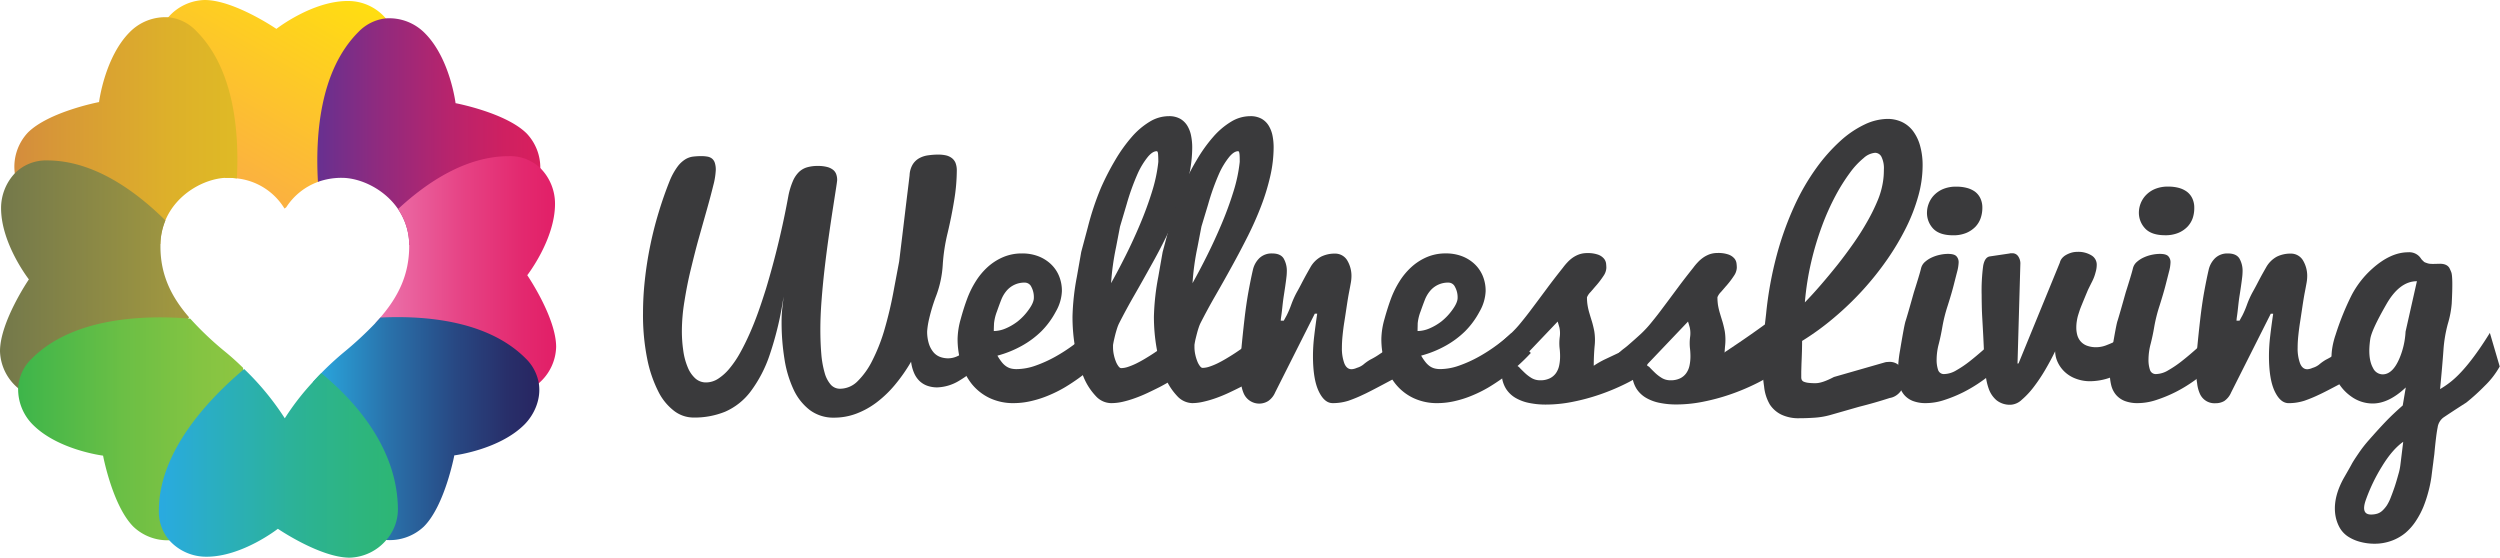
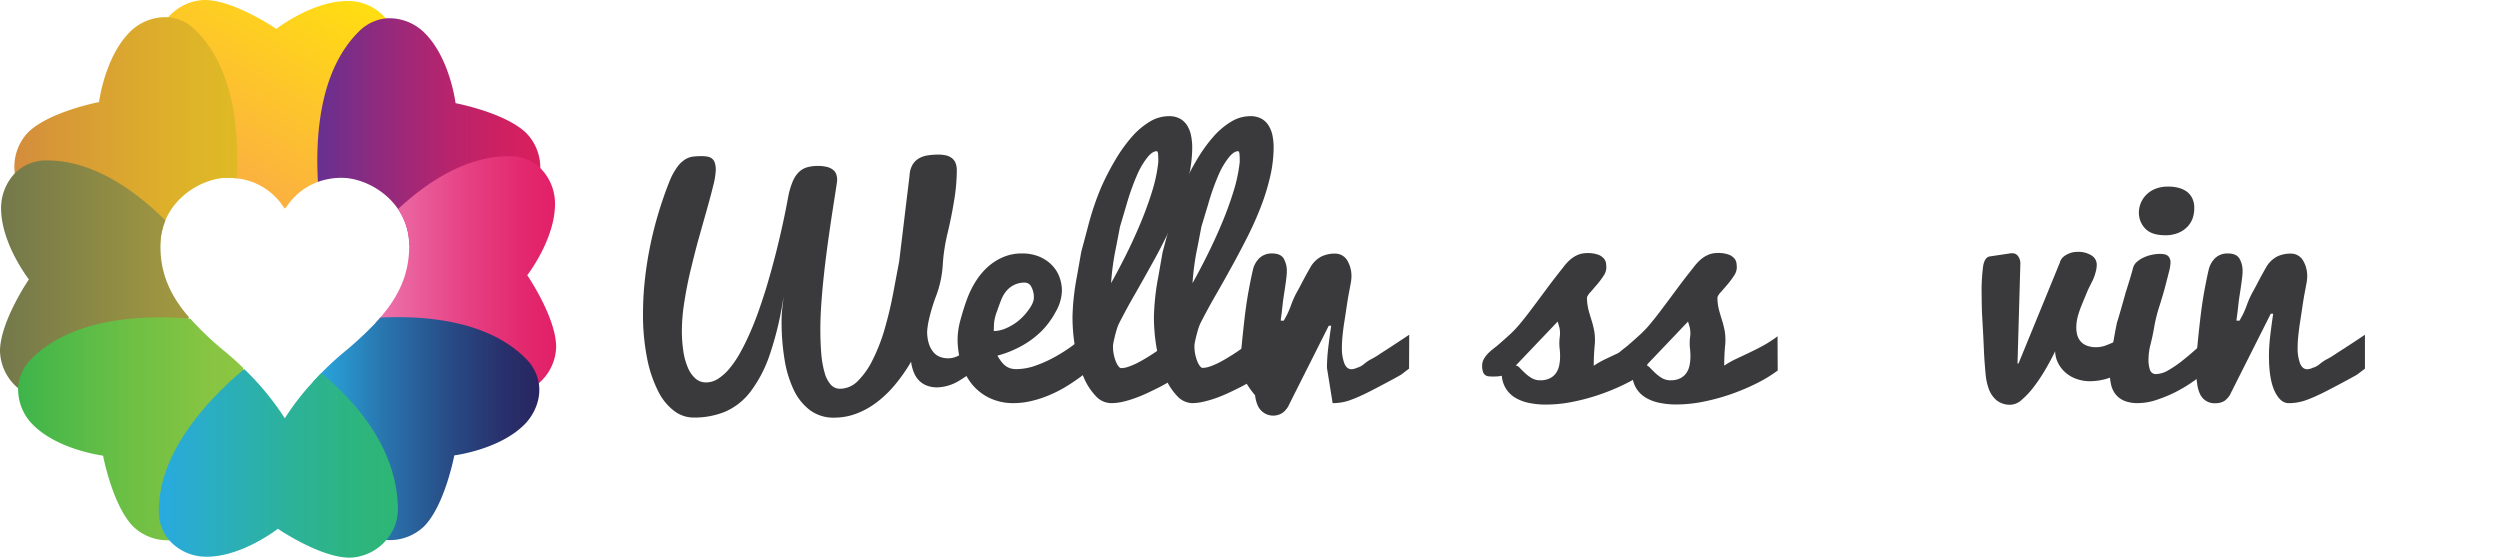
<svg xmlns="http://www.w3.org/2000/svg" viewBox="0 0 952 212.36">
  <defs>
    <style>.cls-1{isolation:isolate;}.cls-2{mix-blend-mode:darken;fill:url(#linear-gradient);}.cls-3,.cls-4,.cls-5,.cls-6,.cls-7,.cls-8,.cls-9{mix-blend-mode:multiply;}.cls-3{fill:url(#linear-gradient-2);}.cls-4{fill:url(#linear-gradient-3);}.cls-5{fill:url(#linear-gradient-4);}.cls-6{fill:url(#linear-gradient-5);}.cls-7{fill:url(#linear-gradient-6);}.cls-8{fill:url(#linear-gradient-7);}.cls-9{fill:url(#linear-gradient-8);}.cls-10{fill:#f9ed32;}.cls-11{fill:none;}.cls-12{fill:#3a3a3c;}</style>
    <linearGradient id="linear-gradient" x1="80.44" y1="64.66" x2="122.59" y2="-8.35" gradientUnits="userSpaceOnUse">
      <stop offset="0" stop-color="#fbb041" />
      <stop offset="0.92" stop-color="#ffda15" />
      <stop offset="1" stop-color="#ffde11" />
    </linearGradient>
    <linearGradient id="linear-gradient-2" x1="5.49" y1="49.71" x2="90.39" y2="49.71" gradientUnits="userSpaceOnUse">
      <stop offset="0" stop-color="#d48c3d" />
      <stop offset="0.18" stop-color="#d79737" />
      <stop offset="0.69" stop-color="#ddb02a" />
      <stop offset="1" stop-color="#dfba25" />
    </linearGradient>
    <linearGradient id="linear-gradient-3" y1="106.6" x2="71.98" y2="106.6" gradientUnits="userSpaceOnUse">
      <stop offset="0" stop-color="#73784b" />
      <stop offset="0.08" stop-color="#777b4a" />
      <stop offset="1" stop-color="#a3993f" />
    </linearGradient>
    <linearGradient id="linear-gradient-4" x1="6.89" y1="163.3" x2="93.38" y2="163.3" gradientUnits="userSpaceOnUse">
      <stop offset="0" stop-color="#3db54a" />
      <stop offset="0.04" stop-color="#41b64a" />
      <stop offset="0.46" stop-color="#6bbf45" />
      <stop offset="0.8" stop-color="#84c442" />
      <stop offset="1" stop-color="#8ec641" />
    </linearGradient>
    <linearGradient id="linear-gradient-5" x1="120.82" y1="50.11" x2="205.75" y2="50.11" gradientUnits="userSpaceOnUse">
      <stop offset="0" stop-color="#673090" />
      <stop offset="0.25" stop-color="#8c2b80" />
      <stop offset="0.58" stop-color="#b6246d" />
      <stop offset="0.84" stop-color="#cf2061" />
      <stop offset="1" stop-color="#d91f5d" />
    </linearGradient>
    <linearGradient id="linear-gradient-6" x1="142.91" y1="104.99" x2="211.75" y2="104.99" gradientUnits="userSpaceOnUse">
      <stop offset="0" stop-color="#ec76ae" />
      <stop offset="0.09" stop-color="#eb6ca6" />
      <stop offset="0.49" stop-color="#e64284" />
      <stop offset="0.81" stop-color="#e3296f" />
      <stop offset="1" stop-color="#e21f67" />
    </linearGradient>
    <linearGradient id="linear-gradient-7" x1="118.86" y1="163.21" x2="205.37" y2="163.21" gradientUnits="userSpaceOnUse">
      <stop offset="0" stop-color="#29aae1" />
      <stop offset="0.33" stop-color="#2973ac" />
      <stop offset="0.63" stop-color="#284883" />
      <stop offset="0.86" stop-color="#282f6a" />
      <stop offset="1" stop-color="#282561" />
    </linearGradient>
    <linearGradient id="linear-gradient-8" x1="60.51" y1="176.42" x2="151.52" y2="176.42" gradientUnits="userSpaceOnUse">
      <stop offset="0" stop-color="#29aae1" />
      <stop offset="0.23" stop-color="#2aaec1" />
      <stop offset="0.57" stop-color="#2cb297" />
      <stop offset="0.84" stop-color="#2db57e" />
      <stop offset="1" stop-color="#2db674" />
    </linearGradient>
  </defs>
  <title>Logo</title>
  <g class="cls-1">
    <g id="Layer_2" data-name="Layer 2">
      <g id="Layer_1-2" data-name="Layer 1">
        <path class="cls-2" d="M150.56,18c0,20.93-16.33,39.63-29.44,51.27,0,0,0,0-.05,0v0A24.29,24.29,0,0,0,109,78.93c-.23.18-.46.36-.66.49A24.19,24.19,0,0,0,90.2,67.93a29.7,29.7,0,0,0-3.44-.21c-.33,0-.64,0-1,0-12.3-10.88-26-27.82-26.24-49.2a17.62,17.62,0,0,1,4.6-12A19,19,0,0,1,77.92,0c11.24,0,27.33,11,27.33,11S118.82.38,132.41.38A18.85,18.85,0,0,1,146.91,7,17,17,0,0,1,150.56,18Z" />
        <path class="cls-3" d="M90.2,67.93a29.7,29.7,0,0,0-3.44-.21c-.33,0-.64,0-1,0-8,.43-18.52,6-22.8,16.2a24.84,24.84,0,0,0-1.9,9c-16,.51-36-2.35-50.31-16.39A17.63,17.63,0,0,1,5.64,66a19,19,0,0,1,5-15.54c8-7.94,27.08-11.59,27.08-11.59s2.13-17.08,11.72-26.67a19,19,0,0,1,14.7-5.62,16.81,16.81,0,0,1,10.56,5.19C89.26,26.27,91.11,50.49,90.2,67.93Z" />
        <path class="cls-4" d="M72,120.82a4.73,4.73,0,0,1-.36.45c-10.55,13.22-29,30.6-53.07,30.83a17.59,17.59,0,0,1-11.64-4.25A19.06,19.06,0,0,1,0,133.75c0-11.23,11-27.36,11-27.36S.41,92.83.41,79.26A19.37,19.37,0,0,1,5.64,66,16.71,16.71,0,0,1,18,61.09c17.51,0,33.46,11.44,45,22.86a24.84,24.84,0,0,0-1.9,9c0,.28,0,.56,0,.84C61.07,104.55,65.17,113,72,120.82Z" />
        <path class="cls-5" d="M76.94,200.46a17.83,17.83,0,0,1-12.45,5.27,18.87,18.87,0,0,1-13.67-5.14c-8-8-11.57-27.08-11.57-27.08s-17.08-2.13-26.67-11.72a19.06,19.06,0,0,1-5.67-13.94,16.64,16.64,0,0,1,5.24-11.34c15.49-15.46,41.91-16.58,59.47-15.24l.84.08A121.25,121.25,0,0,0,86.1,134.23c2.33,1.93,4.45,3.87,6.42,5.8a6.32,6.32,0,0,1,.11.76C94.55,157.59,93.89,183.13,76.94,200.46Z" />
        <path class="cls-6" d="M205.75,64a17.91,17.91,0,0,1-5.31,12.94C187.76,89.36,170.68,93,155.85,93.33a24.48,24.48,0,0,0-4.26-13.71c-5.34-7.82-14.55-11.9-21.41-11.9a26.44,26.44,0,0,0-9.06,1.52s0,0-.05,0v0c-1-17.51.63-42.29,15.44-57.09A17,17,0,0,1,146.91,7a19,19,0,0,1,14.86,5.62c9.61,9.59,11.71,26.67,11.71,26.67s19.16,3.62,27.11,11.57A18.91,18.91,0,0,1,205.75,64Z" />
        <path class="cls-7" d="M142.91,123.07c10.86,12.58,28.2,27.18,50.29,27.44a17.64,17.64,0,0,0,12-4.59,18.93,18.93,0,0,0,6.58-13.79c0-11.23-11-27.33-11-27.33s10.57-13.59,10.57-27.16A19.18,19.18,0,0,0,205.75,64a16.62,16.62,0,0,0-12-4.53c-16.12,0-30.93,9.7-42.19,20.15a24.48,24.48,0,0,1,4.26,13.71,2.82,2.82,0,0,1,0,.41c0,10.86-4.15,19.26-11,27.18Z" />
        <path class="cls-8" d="M144.86,120.92c17.34-.83,40.95,1.22,55.25,15.51a17.15,17.15,0,0,1,5.06,9.49c1,6.13-1.8,12.08-5.49,15.77-9.59,9.59-26.68,11.72-26.68,11.72s-3.62,19.16-11.59,27.1a18.93,18.93,0,0,1-14.3,5.12,17.69,17.69,0,0,1-11.79-5.27c-15.46-15.77-17.39-38.36-16.15-54.94,1-1.09,2.06-2.23,3.19-3.37a114.39,114.39,0,0,1,8.48-7.82,134.53,134.53,0,0,0,12.07-11.16Z" />
        <path class="cls-9" d="M151.52,193.78a17.73,17.73,0,0,1-4.41,11.85,19,19,0,0,1-13.94,6.73c-11.26,0-27.36-11-27.36-11S92.25,212,78.68,212a18.89,18.89,0,0,1-14.19-6.22,16.74,16.74,0,0,1-4-11.34c0-22.4,18.7-42.24,32.12-53.6a3.68,3.68,0,0,1,.38-.31,103.46,103.46,0,0,1,15.46,18.76,95.45,95.45,0,0,1,10.7-13.82c1-1.09,2.06-2.23,3.19-3.37C135.32,152.78,151.29,170.7,151.52,193.78Z" />
        <path class="cls-10" d="M121.12,69.24s0,0-.05,0v0S121.1,69.22,121.12,69.24Z" />
-         <path class="cls-11" d="M144.86,120.92c-.61.71-1.26,1.44-2,2.15" />
        <path class="cls-12" d="M272.57,64.73a27.46,27.46,0,0,1-.95,5.88c-.64,2.6-1.43,5.6-2.39,9s-2,7.09-3.12,11.07S264,98.7,263,102.8s-1.76,8.13-2.39,12.09a70.79,70.79,0,0,0-.95,11,51.2,51.2,0,0,0,.55,7.77,25,25,0,0,0,1.7,6.26,11.48,11.48,0,0,0,2.88,4.19,6,6,0,0,0,4.09,1.52,8.49,8.49,0,0,0,4.58-1.4,18.85,18.85,0,0,0,4.3-3.87,38.07,38.07,0,0,0,4-5.86q1.9-3.4,3.66-7.36c1.18-2.64,2.28-5.41,3.32-8.32s2-5.86,2.94-8.82a326.41,326.41,0,0,0,8.59-35.7A28.42,28.42,0,0,1,301.91,69a10.8,10.8,0,0,1,2.29-3.46,7.49,7.49,0,0,1,3.11-1.82,14.44,14.44,0,0,1,4.09-.53,13.46,13.46,0,0,1,3.62.41,6.08,6.08,0,0,1,2.24,1.09,3.75,3.75,0,0,1,1.18,1.67,6.37,6.37,0,0,1,.35,2.19c0,.27-.15,1.4-.46,3.37s-.7,4.52-1.18,7.61-1,6.6-1.56,10.52-1.08,7.94-1.56,12.07-.87,8.22-1.18,12.25-.46,7.74-.46,11.12.13,6.58.37,9.37a36.91,36.91,0,0,0,1.27,7.12,11.51,11.51,0,0,0,2.32,4.49,4.64,4.64,0,0,0,3.56,1.56,9.44,9.44,0,0,0,6.68-2.88,28.93,28.93,0,0,0,5.51-7.7,67.86,67.86,0,0,0,4.48-11.15,151.37,151.37,0,0,0,3.9-16.54c1.28-6.8,1.93-10.2,1.92-10.19l1.35-11.11q1.33-11.11,1.84-15.24t.78-6.46a8.76,8.76,0,0,1,1.16-4.09,6.83,6.83,0,0,1,2.47-2.4,9.51,9.51,0,0,1,3.42-1.12,26.46,26.46,0,0,1,3.91-.28,13.24,13.24,0,0,1,2.86.29,5.93,5.93,0,0,1,2.22,1A4.49,4.49,0,0,1,363.85,62a7.92,7.92,0,0,1,.5,3,71.21,71.21,0,0,1-1,11.27q-1,6.15-2.47,12.34A69.46,69.46,0,0,0,359,100.83a40.23,40.23,0,0,1-2.4,11.52,67.71,67.71,0,0,0-2.8,9.1,29.93,29.93,0,0,0-.74,4.67,15.41,15.41,0,0,0,.64,4.71,9.53,9.53,0,0,0,1.7,3.22,6.15,6.15,0,0,0,2.53,1.84,8.89,8.89,0,0,0,3.15.56,8.47,8.47,0,0,0,3.43-.78,13.35,13.35,0,0,0,3.37-2.16,17.66,17.66,0,0,0,3-3.31,19.92,19.92,0,0,0,2.28-4.29l1,11.83a38.87,38.87,0,0,1-8.79,7.16,17.15,17.15,0,0,1-8.5,2.62,11.22,11.22,0,0,1-3.57-.56,8.42,8.42,0,0,1-3-1.74,9.39,9.39,0,0,1-2.16-3.05,15.6,15.6,0,0,1-1.2-4.43,63.48,63.48,0,0,1-6.17,8.83,42.28,42.28,0,0,1-7,6.7,30.66,30.66,0,0,1-7.75,4.27,23.84,23.84,0,0,1-8.35,1.5,15,15,0,0,1-9.28-2.88,21,21,0,0,1-6.2-7.83,42.84,42.84,0,0,1-3.47-11.65,88,88,0,0,1-1.09-14.23,44.42,44.42,0,0,1,.28-5.19c.2-1.61.35-3.05.47-4.32a124.07,124.07,0,0,1-5.22,22,49.39,49.39,0,0,1-7.38,14.21,24.37,24.37,0,0,1-9.68,7.64A30.94,30.94,0,0,1,264,159a12.16,12.16,0,0,1-7.26-2.5,21.11,21.11,0,0,1-6.08-7.47,48,48,0,0,1-4.21-12.42,84.36,84.36,0,0,1-1.59-17.43,115.11,115.11,0,0,1,.7-12.54q.69-6.42,2-12.88T250.78,81q1.91-6.35,4.32-12.33A25.26,25.26,0,0,1,258,63.46a10.9,10.9,0,0,1,2.94-2.77,7.51,7.51,0,0,1,3-1.06,26.42,26.42,0,0,1,3.09-.18,13.5,13.5,0,0,1,2.3.18,3.94,3.94,0,0,1,1.76.73,3.42,3.42,0,0,1,1.09,1.58A8.4,8.4,0,0,1,272.57,64.73Z" />
        <path class="cls-12" d="M386.13,153.51a21,21,0,0,1-9.41-2,19.54,19.54,0,0,1-6.73-5.37,23.33,23.33,0,0,1-4-7.8,31.74,31.74,0,0,1-1.34-9.3,29.54,29.54,0,0,1,1.2-7.59c.8-2.94,1.64-5.55,2.5-7.83a35.87,35.87,0,0,1,3.23-6.51,26,26,0,0,1,4.56-5.46A21.17,21.17,0,0,1,382,97.91a18,18,0,0,1,7.19-1.4,17,17,0,0,1,6,1,14.56,14.56,0,0,1,4.82,2.91,13,13,0,0,1,3.2,4.51,14.73,14.73,0,0,1,1.16,5.93,16.87,16.87,0,0,1-2.34,7.84,31.27,31.27,0,0,1-5.46,7.43,34.4,34.4,0,0,1-7.42,5.53,40.42,40.42,0,0,1-9.33,3.77,18,18,0,0,0,1.71,2.54,7.32,7.32,0,0,0,1.71,1.58,5.8,5.8,0,0,0,1.81.79,9,9,0,0,0,2.06.22,22,22,0,0,0,7.29-1.35,48.32,48.32,0,0,0,7.46-3.38,62.42,62.42,0,0,0,6.86-4.43,57.76,57.76,0,0,0,5.48-4.53l7.43,7.55A75.81,75.81,0,0,1,410.8,144c-1.65,1.19-3.42,2.36-5.33,3.51a48.8,48.8,0,0,1-6,3,40.33,40.33,0,0,1-6.51,2.14A29.74,29.74,0,0,1,386.13,153.51Zm-7.69-27.45a11.79,11.79,0,0,0,4.54-1,20.75,20.75,0,0,0,4.57-2.68,21.76,21.76,0,0,0,4.14-4.39c1.35-1.84,2-3.37,2-4.57a8.25,8.25,0,0,0-.95-4.17,2.75,2.75,0,0,0-2.35-1.63,8.86,8.86,0,0,0-7.2,3.24,12.32,12.32,0,0,0-1.91,3.27q-.72,1.83-1.67,4.53a17.64,17.64,0,0,0-1.08,4.46C378.48,124.24,378.44,125.24,378.44,126.06Z" />
        <path class="cls-12" d="M423.05,153.51a8,8,0,0,1-5.77-2.69,23.55,23.55,0,0,1-4.65-7.24,48.3,48.3,0,0,1-3.1-10.52,67.93,67.93,0,0,1-1.12-12.56,91.5,91.5,0,0,1,1.66-15.1q1.67-9.45,1.66-9.45l2.52-9.43a105.57,105.57,0,0,1,5.05-15.13,99.14,99.14,0,0,1,5.5-10.64A58,58,0,0,1,431,52.12a28.72,28.72,0,0,1,6.81-5.78,14,14,0,0,1,7.22-2.1,8.55,8.55,0,0,1,4.4,1A7.6,7.6,0,0,1,452.2,48a11.65,11.65,0,0,1,1.39,3.79A22.71,22.71,0,0,1,454,56a49.68,49.68,0,0,1-1.29,11.1,83.82,83.82,0,0,1-3.48,11.36Q447,84.22,444.17,90t-6,11.38q-3.12,5.65-6.27,11.13t-5.8,10.71a13,13,0,0,0-.61,1.51c-.21.62-.41,1.29-.61,2s-.38,1.48-.57,2.29-.35,1.61-.47,2.38v.82a13.49,13.49,0,0,0,.32,2.93,15.81,15.81,0,0,0,.78,2.56,7.77,7.77,0,0,0,1,1.8c.35.45.68.67,1,.67a8.53,8.53,0,0,0,2.57-.46,25.15,25.15,0,0,0,3.07-1.25c1.08-.53,2.19-1.13,3.33-1.81s2.24-1.36,3.3-2.06c2.48-1.63,5.08-3.5,7.79-5.64l5.09,12.15q-5.28,3.51-10.44,6.25-2.26,1.14-4.66,2.27t-4.84,2a39.4,39.4,0,0,1-4.75,1.4A19.62,19.62,0,0,1,423.05,153.51Zm.05-45.68q2.61-4.65,5.53-10.47t5.52-12q2.6-6.15,4.51-12.29a58,58,0,0,0,2.43-11.42q0-1.68-.09-2.88c-.05-.79-.22-1.19-.52-1.19-1.05,0-2.19.73-3.41,2.19a29.47,29.47,0,0,0-3.66,5.93A89.11,89.11,0,0,0,429,77.88L426.5,86.3S426,88.9,425,94.11A97.44,97.44,0,0,0,423.1,107.83Z" />
        <path class="cls-12" d="M454.06,153.51a8.07,8.07,0,0,1-5.78-2.69,23.55,23.55,0,0,1-4.65-7.24,48.86,48.86,0,0,1-3.1-10.52,68.8,68.8,0,0,1-1.12-12.56,91.7,91.7,0,0,1,1.67-15.1c1.1-6.3,1.66-9.45,1.66-9.45l2.52-9.43a104.33,104.33,0,0,1,5.05-15.13,97.35,97.35,0,0,1,5.5-10.64A56.59,56.59,0,0,1,462,52.12a28.72,28.72,0,0,1,6.81-5.78,14,14,0,0,1,7.21-2.1,8.62,8.62,0,0,1,4.41,1A7.49,7.49,0,0,1,483.2,48a11.66,11.66,0,0,1,1.4,3.79A22.71,22.71,0,0,1,485,56a49.68,49.68,0,0,1-1.29,11.1,83.75,83.75,0,0,1-3.47,11.36q-2.19,5.72-5.07,11.45t-6,11.38q-3.1,5.65-6.26,11.13t-5.81,10.71a13.14,13.14,0,0,0-.6,1.51c-.21.62-.42,1.29-.61,2s-.38,1.48-.58,2.29-.34,1.61-.46,2.38v.82a13.49,13.49,0,0,0,.32,2.93,15.81,15.81,0,0,0,.78,2.56,7.41,7.41,0,0,0,1,1.8c.35.45.68.67,1,.67a8.48,8.48,0,0,0,2.57-.46,24.52,24.52,0,0,0,3.07-1.25c1.08-.53,2.19-1.13,3.33-1.81s2.25-1.36,3.31-2.06c2.48-1.63,5.07-3.5,7.79-5.64l5.09,12.15q-5.29,3.51-10.45,6.25c-1.5.76-3.06,1.52-4.66,2.27s-3.21,1.42-4.84,2a39.26,39.26,0,0,1-4.74,1.4A19.68,19.68,0,0,1,454.06,153.51Zm.05-45.68q2.61-4.65,5.52-10.47t5.52-12a130.56,130.56,0,0,0,4.51-12.29,58,58,0,0,0,2.43-11.42c0-1.12,0-2.08-.08-2.88s-.23-1.19-.52-1.19c-1.06,0-2.19.73-3.41,2.19a29.47,29.47,0,0,0-3.66,5.93,87.75,87.75,0,0,0-4.37,12.15c-1.7,5.61-2.54,8.42-2.54,8.42S457,88.9,456,94.11A96,96,0,0,0,454.11,107.83Z" />
-         <path class="cls-12" d="M472.27,141.47q0-3.81.46-8.79t1.15-11q.69-6,1.56-10.75t1.67-8.19a9,9,0,0,1,2.45-4.43,6.71,6.71,0,0,1,4.93-1.79q3.11,0,4.32,1.9a9.41,9.41,0,0,1,1.21,5.07,20.3,20.3,0,0,1-.18,2.34c-.11,1-.26,2.05-.43,3.23s-.36,2.38-.55,3.63-.37,2.67-.54,4.26-.32,2.79-.44,3.57a14.8,14.8,0,0,0-.17,1.59h1.15l1.1-2a35.75,35.75,0,0,0,1.73-4.06,34.68,34.68,0,0,1,2.1-4.7q1.13-2,2.1-3.92c.66-1.24,1.25-2.35,1.79-3.31s.94-1.67,1.21-2.13a10.4,10.4,0,0,1,4.21-4.27,11.76,11.76,0,0,1,5.25-1.15A5.35,5.35,0,0,1,512.93,99a11.49,11.49,0,0,1,1.69,6.69,14.51,14.51,0,0,1-.25,2.13c-.18,1-.4,2.19-.67,3.57s-.56,3.17-.89,5.36-.62,4.15-.9,5.88-.49,3.44-.66,5.13S511,131,511,132.42a16.37,16.37,0,0,0,.9,5.88c.59,1.53,1.53,2.3,2.79,2.3a5.58,5.58,0,0,0,2-.52,7.29,7.29,0,0,0,2.42-1.21,17.79,17.79,0,0,1,2.66-1.9,29.32,29.32,0,0,0,3.86-2.31q4.6-2.92,11-7.2l-.06,12.91-2.88,2.19c-.22.19-2,1.19-5.41,3q-7.32,3.91-9.17,4.72a52.66,52.66,0,0,1-5.59,2.31,19.58,19.58,0,0,1-6.05.92q-3.17,0-5.33-4.58t-2.16-13.4a64.78,64.78,0,0,1,.46-7.46q.47-4,1.15-8.62h-.92l-15.1,30a7.57,7.57,0,0,1-2.59,3.23,6.44,6.44,0,0,1-9.37-2.86,13.08,13.08,0,0,1-1-3.86A38.08,38.08,0,0,1,472.27,141.47Z" />
-         <path class="cls-12" d="M547.5,153.51a21,21,0,0,1-9.41-2,19.44,19.44,0,0,1-6.73-5.37,23.15,23.15,0,0,1-4-7.8,32.08,32.08,0,0,1-1.34-9.3,29.54,29.54,0,0,1,1.2-7.59q1.22-4.41,2.5-7.83a35.87,35.87,0,0,1,3.23-6.51,26,26,0,0,1,4.56-5.46,21.17,21.17,0,0,1,5.85-3.75,18,18,0,0,1,7.19-1.4,17,17,0,0,1,6,1,14.56,14.56,0,0,1,4.82,2.91,13.18,13.18,0,0,1,3.2,4.51,14.73,14.73,0,0,1,1.16,5.93,16.87,16.87,0,0,1-2.34,7.84,31.27,31.27,0,0,1-5.46,7.43,34.4,34.4,0,0,1-7.42,5.53,40.42,40.42,0,0,1-9.33,3.77,18,18,0,0,0,1.71,2.54,7.94,7.94,0,0,0,1.7,1.58,5.91,5.91,0,0,0,1.83.79,8.89,8.89,0,0,0,2,.22,21.9,21.9,0,0,0,7.29-1.35,47.9,47.9,0,0,0,7.46-3.38,62.42,62.42,0,0,0,6.86-4.43,57.76,57.76,0,0,0,5.48-4.53l7.43,7.55A76.29,76.29,0,0,1,572.18,144c-1.66,1.19-3.43,2.36-5.34,3.51a48.8,48.8,0,0,1-6,3,40,40,0,0,1-6.51,2.14A29.74,29.74,0,0,1,547.5,153.51Zm-7.69-27.45a11.79,11.79,0,0,0,4.54-1,20.75,20.75,0,0,0,4.57-2.68,21.76,21.76,0,0,0,4.14-4.39c1.35-1.84,2-3.37,2-4.57a8.25,8.25,0,0,0-1-4.17,2.75,2.75,0,0,0-2.34-1.63,8.86,8.86,0,0,0-7.21,3.24,12.32,12.32,0,0,0-1.91,3.27q-.72,1.83-1.67,4.53a17.13,17.13,0,0,0-1.07,4.46C539.85,124.24,539.81,125.24,539.81,126.06Z" />
+         <path class="cls-12" d="M472.27,141.47q0-3.81.46-8.79t1.15-11q.69-6,1.56-10.75t1.67-8.19a9,9,0,0,1,2.45-4.43,6.71,6.71,0,0,1,4.93-1.79q3.11,0,4.32,1.9a9.41,9.41,0,0,1,1.21,5.07,20.3,20.3,0,0,1-.18,2.34c-.11,1-.26,2.05-.43,3.23s-.36,2.38-.55,3.63-.37,2.67-.54,4.26-.32,2.79-.44,3.57a14.8,14.8,0,0,0-.17,1.59h1.15l1.1-2a35.75,35.75,0,0,0,1.73-4.06,34.68,34.68,0,0,1,2.1-4.7q1.13-2,2.1-3.92c.66-1.24,1.25-2.35,1.79-3.31s.94-1.67,1.21-2.13a10.4,10.4,0,0,1,4.21-4.27,11.76,11.76,0,0,1,5.25-1.15A5.35,5.35,0,0,1,512.93,99a11.49,11.49,0,0,1,1.69,6.69,14.51,14.51,0,0,1-.25,2.13c-.18,1-.4,2.19-.67,3.57s-.56,3.17-.89,5.36-.62,4.15-.9,5.88-.49,3.44-.66,5.13S511,131,511,132.42a16.37,16.37,0,0,0,.9,5.88c.59,1.53,1.53,2.3,2.79,2.3a5.58,5.58,0,0,0,2-.52,7.29,7.29,0,0,0,2.42-1.21,17.79,17.79,0,0,1,2.66-1.9,29.32,29.32,0,0,0,3.86-2.31q4.6-2.92,11-7.2l-.06,12.91-2.88,2.19c-.22.19-2,1.19-5.41,3q-7.32,3.91-9.17,4.72a52.66,52.66,0,0,1-5.59,2.31,19.58,19.58,0,0,1-6.05.92t-2.16-13.4a64.78,64.78,0,0,1,.46-7.46q.47-4,1.15-8.62h-.92l-15.1,30a7.57,7.57,0,0,1-2.59,3.23,6.44,6.44,0,0,1-9.37-2.86,13.08,13.08,0,0,1-1-3.86A38.08,38.08,0,0,1,472.27,141.47Z" />
        <path class="cls-12" d="M570,131.76c2.16-1.86,3.9-3.42,5.25-4.66a41.9,41.9,0,0,0,4-4.34c1.35-1.65,2.41-3,3.2-4.05l2.8-3.73,3.92-5.27q2.3-3.12,6-7.78a21,21,0,0,1,1.67-2,12.84,12.84,0,0,1,2-1.77,10.79,10.79,0,0,1,2.48-1.29,9,9,0,0,1,3-.49,11.67,11.67,0,0,1,4.27.61,5.2,5.2,0,0,1,2.19,1.49,3.66,3.66,0,0,1,.81,1.83,15.82,15.82,0,0,1,.11,1.66,5.82,5.82,0,0,1-1.09,3.09,32.82,32.82,0,0,1-2.43,3.26c-.88,1-1.72,2-2.5,2.89a6,6,0,0,0-1.36,2,18.48,18.48,0,0,0,.27,3.29,23.72,23.72,0,0,0,.7,2.91c.29,1,.6,2,.91,3s.62,2.3.9,3.7a21,21,0,0,1,.12,5.77c-.21,2.45-.32,4.91-.32,7.4a33.9,33.9,0,0,1,4.47-2.54l5-2.36q2.6-1.22,5.34-2.71a43.18,43.18,0,0,0,5.5-3.58l.06,13.05a53.73,53.73,0,0,1-8.27,5,82.28,82.28,0,0,1-9.88,4.12,78.49,78.49,0,0,1-10.46,2.8,51.86,51.86,0,0,1-10,1,30.91,30.91,0,0,1-6.33-.61,16.69,16.69,0,0,1-5.16-1.9,10.76,10.76,0,0,1-3.61-3.39,11.08,11.08,0,0,1-1.67-5.07,9.71,9.71,0,0,1-1.58.23q-.78.06-1.53.06c-.61,0-1.19,0-1.73-.06a2.75,2.75,0,0,1-1.38-.43,2.5,2.5,0,0,1-.92-1.23,6.56,6.56,0,0,1-.35-2.41,5.11,5.11,0,0,1,.69-2.6,10.34,10.34,0,0,1,1.62-2.12,16.82,16.82,0,0,1,1.84-1.63C569.19,132.4,569.66,132,570,131.76Zm7.2,7.45a2.28,2.28,0,0,1,1.52.88c.56.58,1.2,1.22,1.94,1.92a14.9,14.9,0,0,0,2.53,1.93,6.24,6.24,0,0,0,3.29.87,8,8,0,0,0,3.71-.76,6.21,6.21,0,0,0,2.34-2,7.93,7.93,0,0,0,1.21-2.91,17,17,0,0,0,.34-3.47,25,25,0,0,0-.2-3.2,18.59,18.59,0,0,1,.06-4.05,10.34,10.34,0,0,0-.12-3.73c-.25-.87-.47-1.62-.66-2.24Z" />
        <path class="cls-12" d="M619.64,131.76c2.16-1.86,3.9-3.42,5.25-4.66a41.9,41.9,0,0,0,4-4.34c1.35-1.65,2.41-3,3.2-4.05l2.8-3.73,3.92-5.27q2.29-3.12,6-7.78a19.62,19.62,0,0,1,1.67-2,12.84,12.84,0,0,1,2-1.77A10.93,10.93,0,0,1,651,96.83a9.08,9.08,0,0,1,3-.49,11.67,11.67,0,0,1,4.27.61,5.2,5.2,0,0,1,2.19,1.49,3.55,3.55,0,0,1,.8,1.83,13.74,13.74,0,0,1,.12,1.66,5.9,5.9,0,0,1-1.09,3.09,32.82,32.82,0,0,1-2.43,3.26c-.88,1-1.72,2-2.5,2.89a6,6,0,0,0-1.36,2,19.51,19.51,0,0,0,.26,3.29,25.73,25.73,0,0,0,.71,2.91c.29,1,.6,2,.91,3s.62,2.3.9,3.7a21,21,0,0,1,.12,5.77c-.21,2.45-.32,4.91-.32,7.4a33.27,33.27,0,0,1,4.47-2.54l5-2.36q2.59-1.22,5.33-2.71a43.26,43.26,0,0,0,5.51-3.58l.06,13.05a53.73,53.73,0,0,1-8.27,5,83,83,0,0,1-9.88,4.12,78.49,78.49,0,0,1-10.46,2.8,51.94,51.94,0,0,1-10,1,31,31,0,0,1-6.34-.61,16.54,16.54,0,0,1-5.15-1.9,10.76,10.76,0,0,1-3.61-3.39,11.08,11.08,0,0,1-1.67-5.07,9.87,9.87,0,0,1-1.58.23q-.78.06-1.53.06c-.61,0-1.19,0-1.73-.06a2.75,2.75,0,0,1-1.38-.43,2.5,2.5,0,0,1-.92-1.23,6.56,6.56,0,0,1-.35-2.41,5.11,5.11,0,0,1,.69-2.6,10.67,10.67,0,0,1,1.61-2.12,17.86,17.86,0,0,1,1.85-1.63C618.87,132.4,619.34,132,619.64,131.76Zm7.2,7.45a2.28,2.28,0,0,1,1.52.88c.56.58,1.2,1.22,1.93,1.92a15,15,0,0,0,2.54,1.93,6.21,6.21,0,0,0,3.28.87,8,8,0,0,0,3.72-.76,6.1,6.1,0,0,0,2.33-2,7.77,7.77,0,0,0,1.22-2.91,17,17,0,0,0,.34-3.47,27,27,0,0,0-.2-3.2,18.59,18.59,0,0,1,.06-4.05,10.34,10.34,0,0,0-.12-3.73c-.25-.87-.47-1.62-.66-2.24Z" />
-         <path class="cls-12" d="M654.56,135.63c.5-.35,1.35-.92,2.54-1.72l4.22-2.83c1.62-1.09,3.37-2.29,5.23-3.59s3.71-2.61,5.52-3.94l.46-4A139.78,139.78,0,0,1,676.63,97a119.12,119.12,0,0,1,6.66-18.54A85.27,85.27,0,0,1,691.65,64a65.79,65.79,0,0,1,9.23-10.39,37.8,37.8,0,0,1,9.28-6.26,20.93,20.93,0,0,1,8.57-2.07,12.91,12.91,0,0,1,5.41,1.12,11.4,11.4,0,0,1,4.23,3.36,16.75,16.75,0,0,1,2.76,5.6,27.52,27.52,0,0,1,1,7.85,43,43,0,0,1-1.63,11.38,67.41,67.41,0,0,1-4.61,12,97,97,0,0,1-7.17,12.11,113.84,113.84,0,0,1-9.26,11.64,114.67,114.67,0,0,1-11,10.59,100.26,100.26,0,0,1-12.22,8.9q0,3.57-.23,8.53-.06,2.1-.09,3.18c0,.72,0,1.21,0,1.48v.65a2.32,2.32,0,0,0,.2,1,1.55,1.55,0,0,0,.81.7,7,7,0,0,0,1.65.41,22.53,22.53,0,0,0,2.78.14c1.7,0,4-.78,7-2.36l19.3-5.54a4.43,4.43,0,0,1,.94-.17c.32,0,.61-.05.89-.05a5.28,5.28,0,0,1,2.53.56,5.2,5.2,0,0,1,1.76,1.5,6.46,6.46,0,0,1,1.06,2.17,9.36,9.36,0,0,1,.35,2.53,7.4,7.4,0,0,1-.35,2.29,7.08,7.08,0,0,1-1.05,2.09,6.69,6.69,0,0,1-1.76,1.67,6.1,6.1,0,0,1-2.45.95q-5.73,1.86-11.69,3.35l-5.37,1.54-5.6,1.6a28.8,28.8,0,0,1-5.83,1c-2,.14-3.94.21-5.81.21a15.16,15.16,0,0,1-7-1.4,11.07,11.07,0,0,1-4.3-3.78,16.74,16.74,0,0,1-2.21-6.89,58.5,58.5,0,0,1-.64-8q-5,3.63-8.44,5.76t-4.45,2.13a3.09,3.09,0,0,1-1.88-.67,7.53,7.53,0,0,1-1.65-1.75,9.35,9.35,0,0,1-1.18-2.44,8.72,8.72,0,0,1-.43-2.68,9,9,0,0,1,.26-2.19A2.81,2.81,0,0,1,654.56,135.63Zm32.73-20.48q3-3.09,6.15-6.74t6.35-7.65q3.15-4,6.07-8.17t5.25-8.32a69.76,69.76,0,0,0,3.93-8,30.46,30.46,0,0,0,2.05-7.41c.11-.78.19-1.53.23-2.25s.06-1.39.06-2a9.92,9.92,0,0,0-.9-4.85A2.73,2.73,0,0,0,714,58.19a7.44,7.44,0,0,0-4.33,2,29.85,29.85,0,0,0-5.2,5.58A70.53,70.53,0,0,0,699,74.47a92.64,92.64,0,0,0-5.13,11.44,112.78,112.78,0,0,0-4.13,13.71A106.48,106.48,0,0,0,687.29,115.15Z" />
-         <path class="cls-12" d="M759.57,141.24a53.66,53.66,0,0,1-5.16,4.06,55.55,55.55,0,0,1-6.66,4,52.15,52.15,0,0,1-7.29,3,22.72,22.72,0,0,1-7.06,1.21,13.49,13.49,0,0,1-5-.83,8.42,8.42,0,0,1-3.31-2.34,8.89,8.89,0,0,1-1.82-3.66,19.06,19.06,0,0,1-.55-4.75,52.1,52.1,0,0,1,.81-8.47q1.66-10,2.13-11.25.79-2.47,3.15-10.91,2.19-6.89,2.7-9a4.73,4.73,0,0,1,1.58-2.62A10.46,10.46,0,0,1,735.74,98a14.17,14.17,0,0,1,3.12-1,14.5,14.5,0,0,1,2.91-.32c1.59,0,2.66.29,3.23.89a3.31,3.31,0,0,1,.85,2.39,15.77,15.77,0,0,1-.59,3.58q-.6,2.33-1.35,5.28c-.51,2-1.25,4.51-2.24,7.62a58,58,0,0,0-2,7.93c-.37,2.19-.82,4.37-1.37,6.53a23.6,23.6,0,0,0-.83,5.89,12.1,12.1,0,0,0,.57,4.12,2.3,2.3,0,0,0,2.37,1.53A9.4,9.4,0,0,0,745,141a40.87,40.87,0,0,0,5.14-3.48c1.72-1.36,3.41-2.78,5.07-4.24s3.11-2.71,4.38-3.74ZM733.8,80.75a9.57,9.57,0,0,1,.58-3,9.67,9.67,0,0,1,1.87-3.17,10.47,10.47,0,0,1,3.46-2.5,12.61,12.61,0,0,1,5.39-1,15,15,0,0,1,3.8.46A9.42,9.42,0,0,1,752,72.93a6.79,6.79,0,0,1,2.1,2.53,8.29,8.29,0,0,1,.78,3.72,11.89,11.89,0,0,1-.63,3.84,9.11,9.11,0,0,1-2,3.32,10.63,10.63,0,0,1-3.49,2.36,12.76,12.76,0,0,1-5,.9q-5.07,0-7.49-2.42A8.66,8.66,0,0,1,733.8,80.75Z" />
        <path class="cls-12" d="M755.54,134.84q-.18-4.32-.35-7.52t-.32-5.79c-.1-1.73-.17-3.33-.2-4.79s-.06-3-.06-4.49a71.55,71.55,0,0,1,.58-11q.59-3.31,2.54-3.61l7.35-1.09.55-.11h.61a2.62,2.62,0,0,1,2.28,1.15,4.82,4.82,0,0,1,.84,2.65l-1.09,38.21.39-.06L784.39,100a4,4,0,0,1,.75-1.56,5.43,5.43,0,0,1,1.5-1.29,9.78,9.78,0,0,1,2.05-.9,8.08,8.08,0,0,1,2.39-.34,9.5,9.5,0,0,1,5.36,1.35,4.09,4.09,0,0,1,2,3.49,10.14,10.14,0,0,1-.46,3,16,16,0,0,1-1.16,3.17c-1,2-1.61,3.21-1.84,3.75q-2.6,6.23-2.94,7.2c-.23.7-.46,1.41-.69,2.14a16.05,16.05,0,0,0-.49,2.22,15.26,15.26,0,0,0-.2,2.56,10.76,10.76,0,0,0,.34,2.71,6.36,6.36,0,0,0,1.21,2.39,6,6,0,0,0,2.37,1.7,10,10,0,0,0,3.86.63,11.08,11.08,0,0,0,4-.89,33.38,33.38,0,0,0,4.3-2q2.36-1.34,4.84-3v13.54a38.49,38.49,0,0,1-7.87,3.86,23.19,23.19,0,0,1-7.75,1.44,15.11,15.11,0,0,1-5.56-1,12.45,12.45,0,0,1-4.15-2.56,12,12,0,0,1-2.65-3.63,10.21,10.21,0,0,1-1-4.21c-1.12,2.31-2.38,4.67-3.8,7.09a64.65,64.65,0,0,1-4.41,6.57,31.22,31.22,0,0,1-4.51,4.81,6.65,6.65,0,0,1-4.08,1.88,8.15,8.15,0,0,1-5.53-1.71,10.16,10.16,0,0,1-2.93-4.29,22.12,22.12,0,0,1-1.22-5.65c-.19-2-.34-4-.47-5.82Z" />
        <path class="cls-12" d="M840.25,141.24a51.27,51.27,0,0,1-5.16,4.06,54,54,0,0,1-6.66,4,52.53,52.53,0,0,1-7.28,3,22.78,22.78,0,0,1-7.07,1.21,13.52,13.52,0,0,1-5-.83,8.42,8.42,0,0,1-3.31-2.34,9,9,0,0,1-1.82-3.66,19.55,19.55,0,0,1-.54-4.75,52,52,0,0,1,.8-8.47q1.67-10,2.14-11.25.78-2.47,3.14-10.91,2.19-6.89,2.7-9a4.69,4.69,0,0,1,1.59-2.62A10.29,10.29,0,0,1,816.43,98a14.08,14.08,0,0,1,3.11-1,14.67,14.67,0,0,1,2.92-.32c1.58,0,2.66.29,3.22.89a3.31,3.31,0,0,1,.85,2.39,15.22,15.22,0,0,1-.59,3.58q-.59,2.33-1.35,5.28t-2.24,7.62a58,58,0,0,0-2,7.93q-.54,3.28-1.37,6.53a23.6,23.6,0,0,0-.83,5.89,11.82,11.82,0,0,0,.58,4.12,2.28,2.28,0,0,0,2.36,1.53,9.43,9.43,0,0,0,4.61-1.45,41.53,41.53,0,0,0,5.13-3.48c1.73-1.36,3.42-2.78,5.07-4.24s3.11-2.71,4.38-3.74ZM814.49,80.75a9.74,9.74,0,0,1,2.45-6.19,10.32,10.32,0,0,1,3.45-2.5,12.64,12.64,0,0,1,5.39-1,15.07,15.07,0,0,1,3.81.46,9.46,9.46,0,0,1,3.11,1.43,6.79,6.79,0,0,1,2.1,2.53,8.29,8.29,0,0,1,.78,3.72A11.89,11.89,0,0,1,835,83a9.11,9.11,0,0,1-2,3.32,10.43,10.43,0,0,1-3.49,2.36,12.76,12.76,0,0,1-5,.9q-5.07,0-7.49-2.42A8.69,8.69,0,0,1,814.49,80.75Z" />
        <path class="cls-12" d="M836.22,141.47q0-3.81.46-8.79t1.15-11q.69-6,1.56-10.75t1.67-8.19a9,9,0,0,1,2.45-4.43,6.72,6.72,0,0,1,4.93-1.79q3.1,0,4.32,1.9a9.41,9.41,0,0,1,1.21,5.07,20.3,20.3,0,0,1-.18,2.34c-.11,1-.26,2.05-.43,3.23s-.35,2.38-.55,3.63-.37,2.67-.54,4.26-.32,2.79-.44,3.57a14.8,14.8,0,0,0-.17,1.59h1.15c.24-.42.6-1.11,1.1-2a35.75,35.75,0,0,0,1.73-4.06,34.68,34.68,0,0,1,2.1-4.7q1.13-2,2.11-3.92c.65-1.24,1.24-2.35,1.78-3.31s.94-1.67,1.21-2.13a10.4,10.4,0,0,1,4.21-4.27,11.79,11.79,0,0,1,5.25-1.15A5.34,5.34,0,0,1,876.88,99a11.49,11.49,0,0,1,1.69,6.69,14.51,14.51,0,0,1-.25,2.13c-.18,1-.4,2.19-.67,3.57s-.56,3.17-.89,5.36-.62,4.15-.89,5.88-.49,3.44-.67,5.13-.26,3.25-.26,4.67a16.37,16.37,0,0,0,.9,5.88c.6,1.53,1.53,2.3,2.79,2.3a5.58,5.58,0,0,0,2-.52,7.29,7.29,0,0,0,2.42-1.21,17.79,17.79,0,0,1,2.66-1.9,28.55,28.55,0,0,0,3.86-2.31q4.61-2.92,11-7.2l0,12.91-2.88,2.19q-.35.28-5.42,3-7.32,3.91-9.17,4.72a52.66,52.66,0,0,1-5.59,2.31,19.58,19.58,0,0,1-6,.92q-3.17,0-5.33-4.58t-2.16-13.4a64.78,64.78,0,0,1,.46-7.46q.46-4,1.15-8.62h-.92l-15.1,30a7.5,7.5,0,0,1-2.59,3.23,6.45,6.45,0,0,1-3.35.86,6.05,6.05,0,0,1-6-3.72,13.08,13.08,0,0,1-1-3.86A36,36,0,0,1,836.22,141.47Z" />
-         <path class="cls-12" d="M898.73,206.33a15.83,15.83,0,0,1-4.58-2,10,10,0,0,1-3.4-3.77,14.63,14.63,0,0,1-1.58-5.65q-.46-6,3.34-12.85c1.46-2.54,2.47-4.3,3-5.3s1.46-2.41,2.71-4.24a48.48,48.48,0,0,1,3.84-4.93q4-4.55,6.65-7.29t6.25-5.9l1.16-6.86q-6.46,6.1-12.57,6.11a13.94,13.94,0,0,1-8.27-2.71,17.29,17.29,0,0,1-5.67-6.75q-3.46-7.2-.18-16.82a103.63,103.63,0,0,1,6-14.84,35.65,35.65,0,0,1,7.9-10.18q7-6.27,13.66-6.28a5.32,5.32,0,0,1,4.38,1.69,6.75,6.75,0,0,1,.52.67,3.45,3.45,0,0,0,.49.61l.49.47a1.54,1.54,0,0,0,.63.43l.75.27a4.42,4.42,0,0,0,1,.23,13.18,13.18,0,0,0,1.34.06l2.53-.06c1.74,0,2.92.52,3.58,1.56a16.08,16.08,0,0,1,.75,1.68q.69,1.8.17,11.86a37.08,37.08,0,0,1-1.47,7.73,51.94,51.94,0,0,0-1.7,10.25q-.4,5.63-1.27,14.65a35.74,35.74,0,0,0,3.58-2.41q6.79-5.12,15.38-19l3.75,12.8a31.86,31.86,0,0,1-5.7,7.37,79.31,79.31,0,0,1-7,6.35c-.34.23-.61.4-.8.51q-5.54,3.57-8,5.25a5.69,5.69,0,0,0-2.14,3.75c-.38,1.8-.8,5.19-1.26,10.15-.19,1.43-.33,2.53-.42,3.31q-.35,2.61-.66,5.16a46.18,46.18,0,0,1-1.16,5.73,47.71,47.71,0,0,1-1.93,5.88,32.06,32.06,0,0,1-2.85,5.36,21.06,21.06,0,0,1-3.95,4.52,17.9,17.9,0,0,1-5.24,3,18.8,18.8,0,0,1-6.69,1.15A21,21,0,0,1,898.73,206.33Zm8.38-28.81a66.6,66.6,0,0,0-6.23,12.93c-1.27,3.65-.61,5.48,2,5.48a8,8,0,0,0,2.45-.35,5.13,5.13,0,0,0,2-1.24,11.38,11.38,0,0,0,1.61-1.93,16.94,16.94,0,0,0,1.47-3q.78-2,1.41-3.84t1.5-5a20.5,20.5,0,0,0,.76-3.67c.17-1.33.37-3,.61-4.93s.39-3.2.45-3.73Q911,171.15,907.11,177.52Zm-3.46-37.38a4.11,4.11,0,0,0,3.63,2.42q3.91,0,6.51-6.28a30,30,0,0,0,2.25-10l4.32-19.19q-6.69,0-11.76,9-5.48,9.57-6,13Q901.52,136.39,903.65,140.14Z" />
      </g>
    </g>
  </g>
</svg>